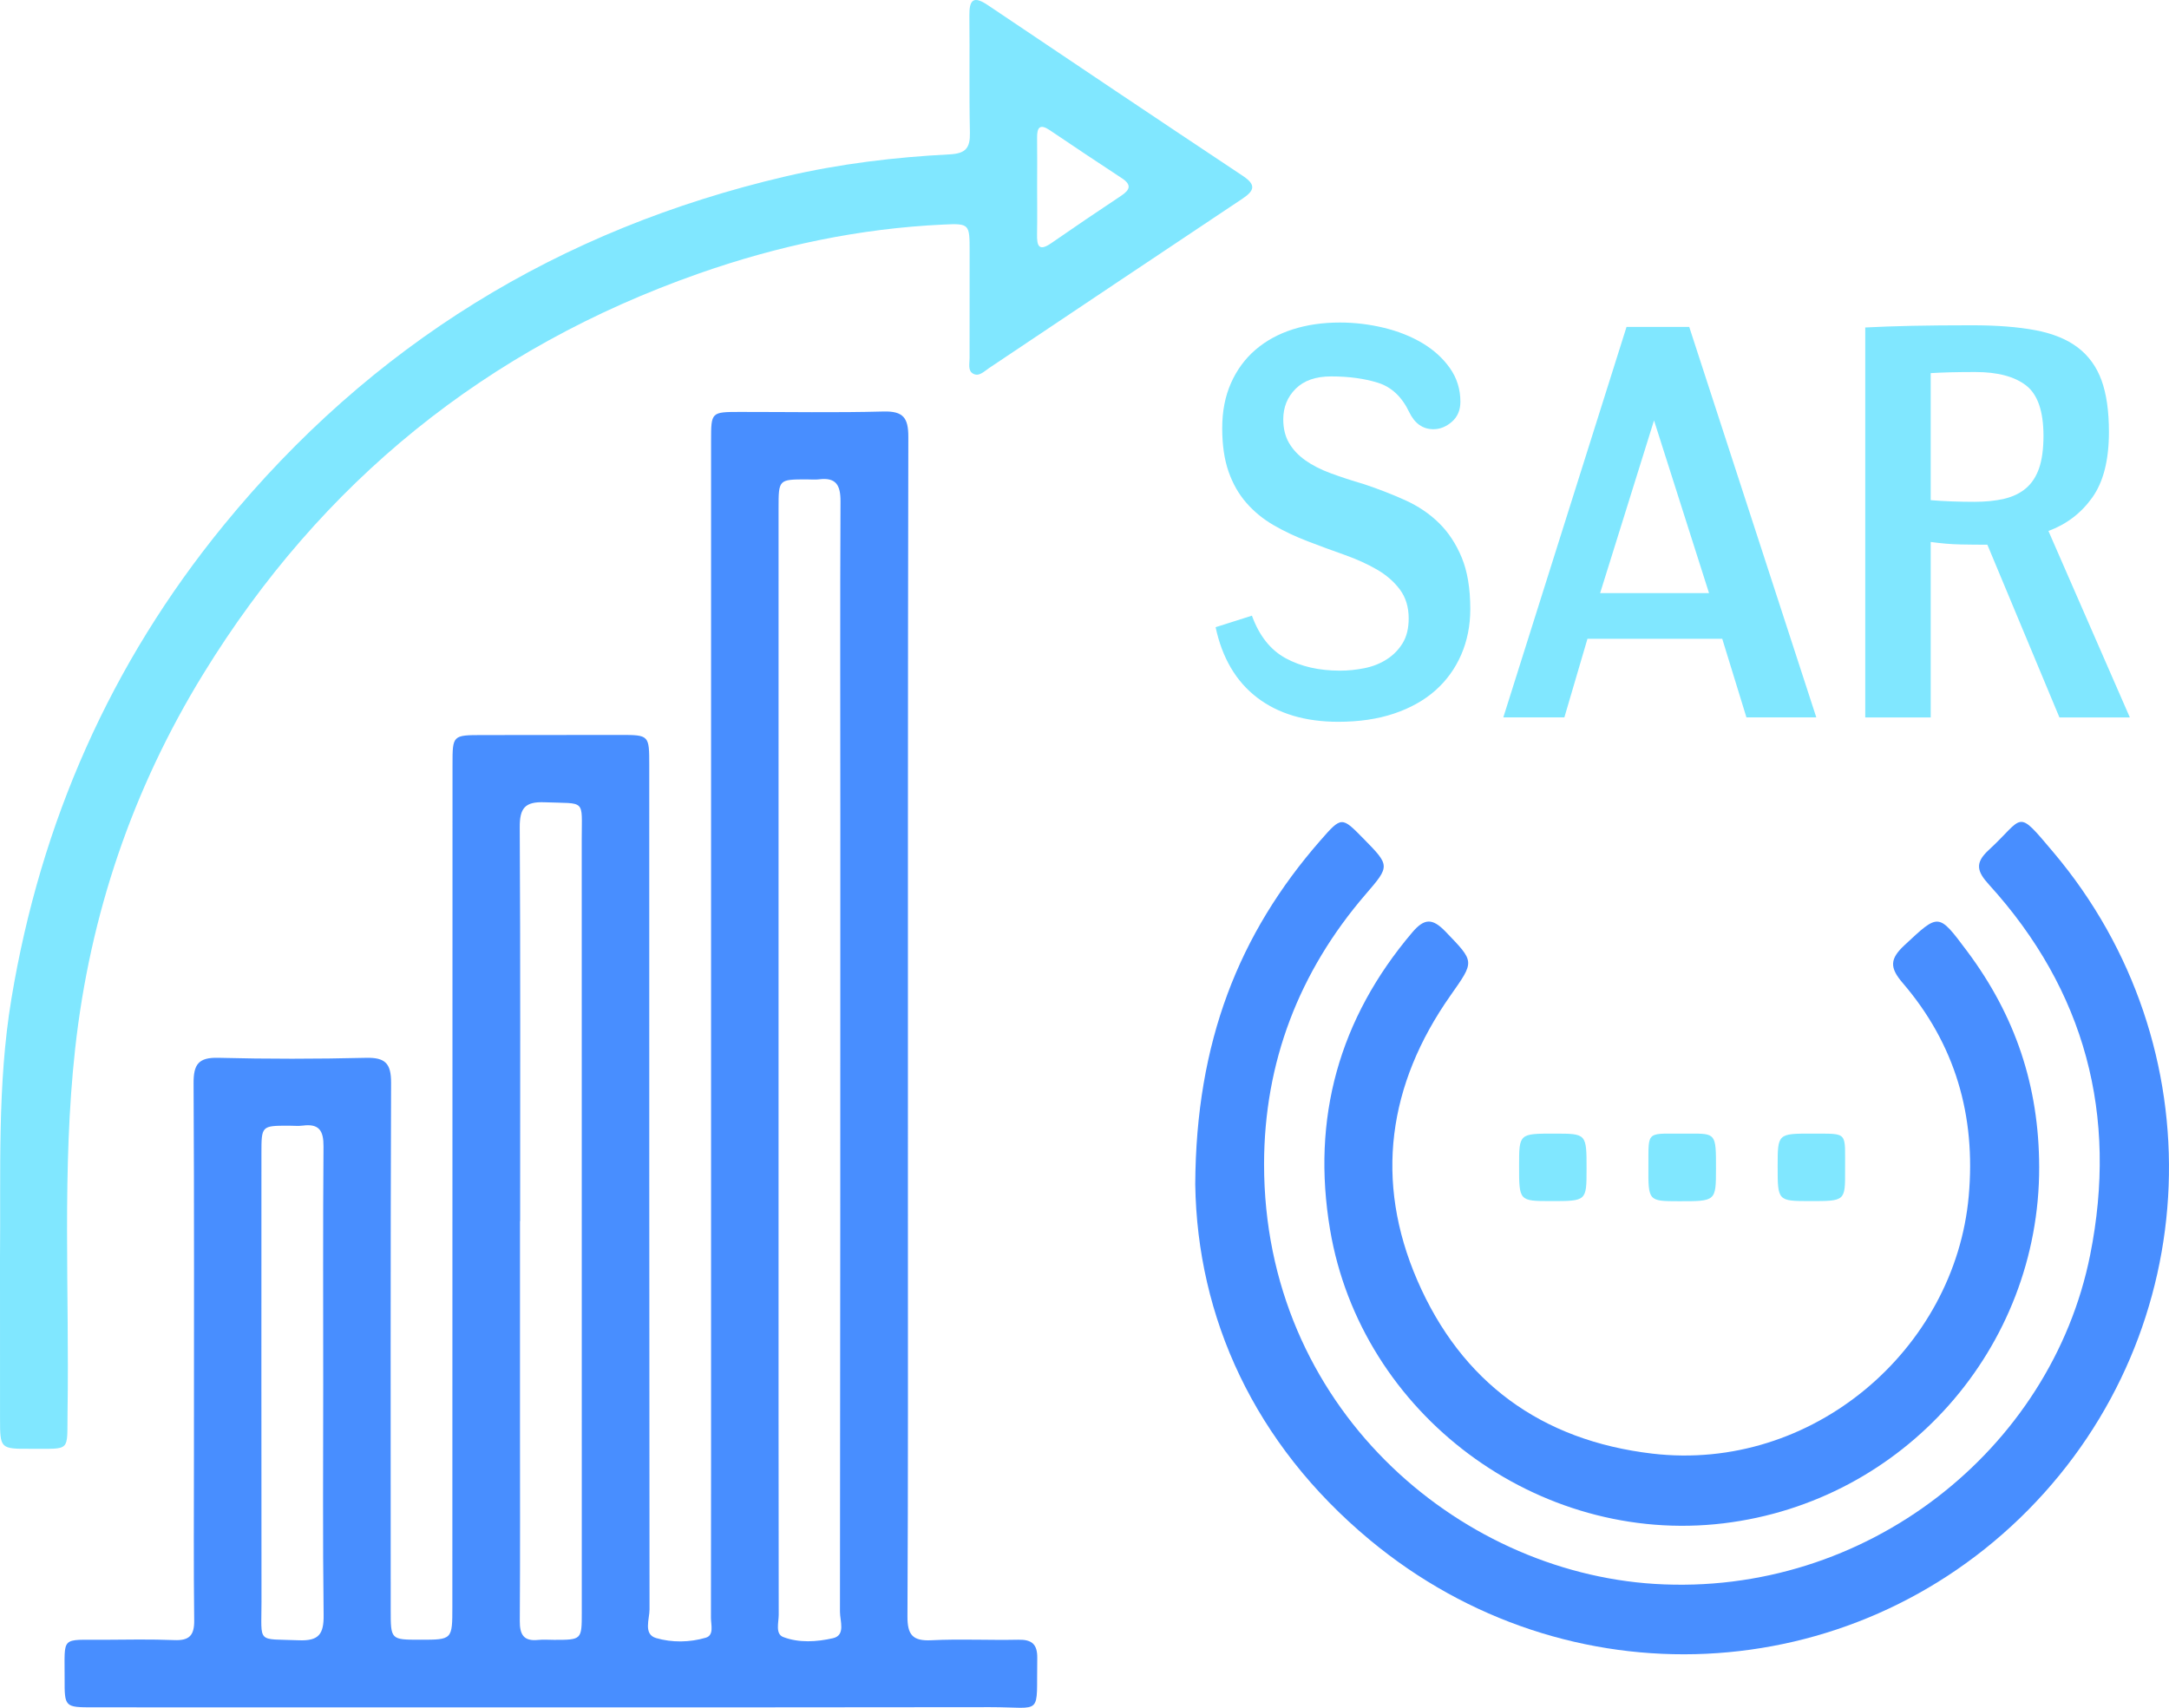
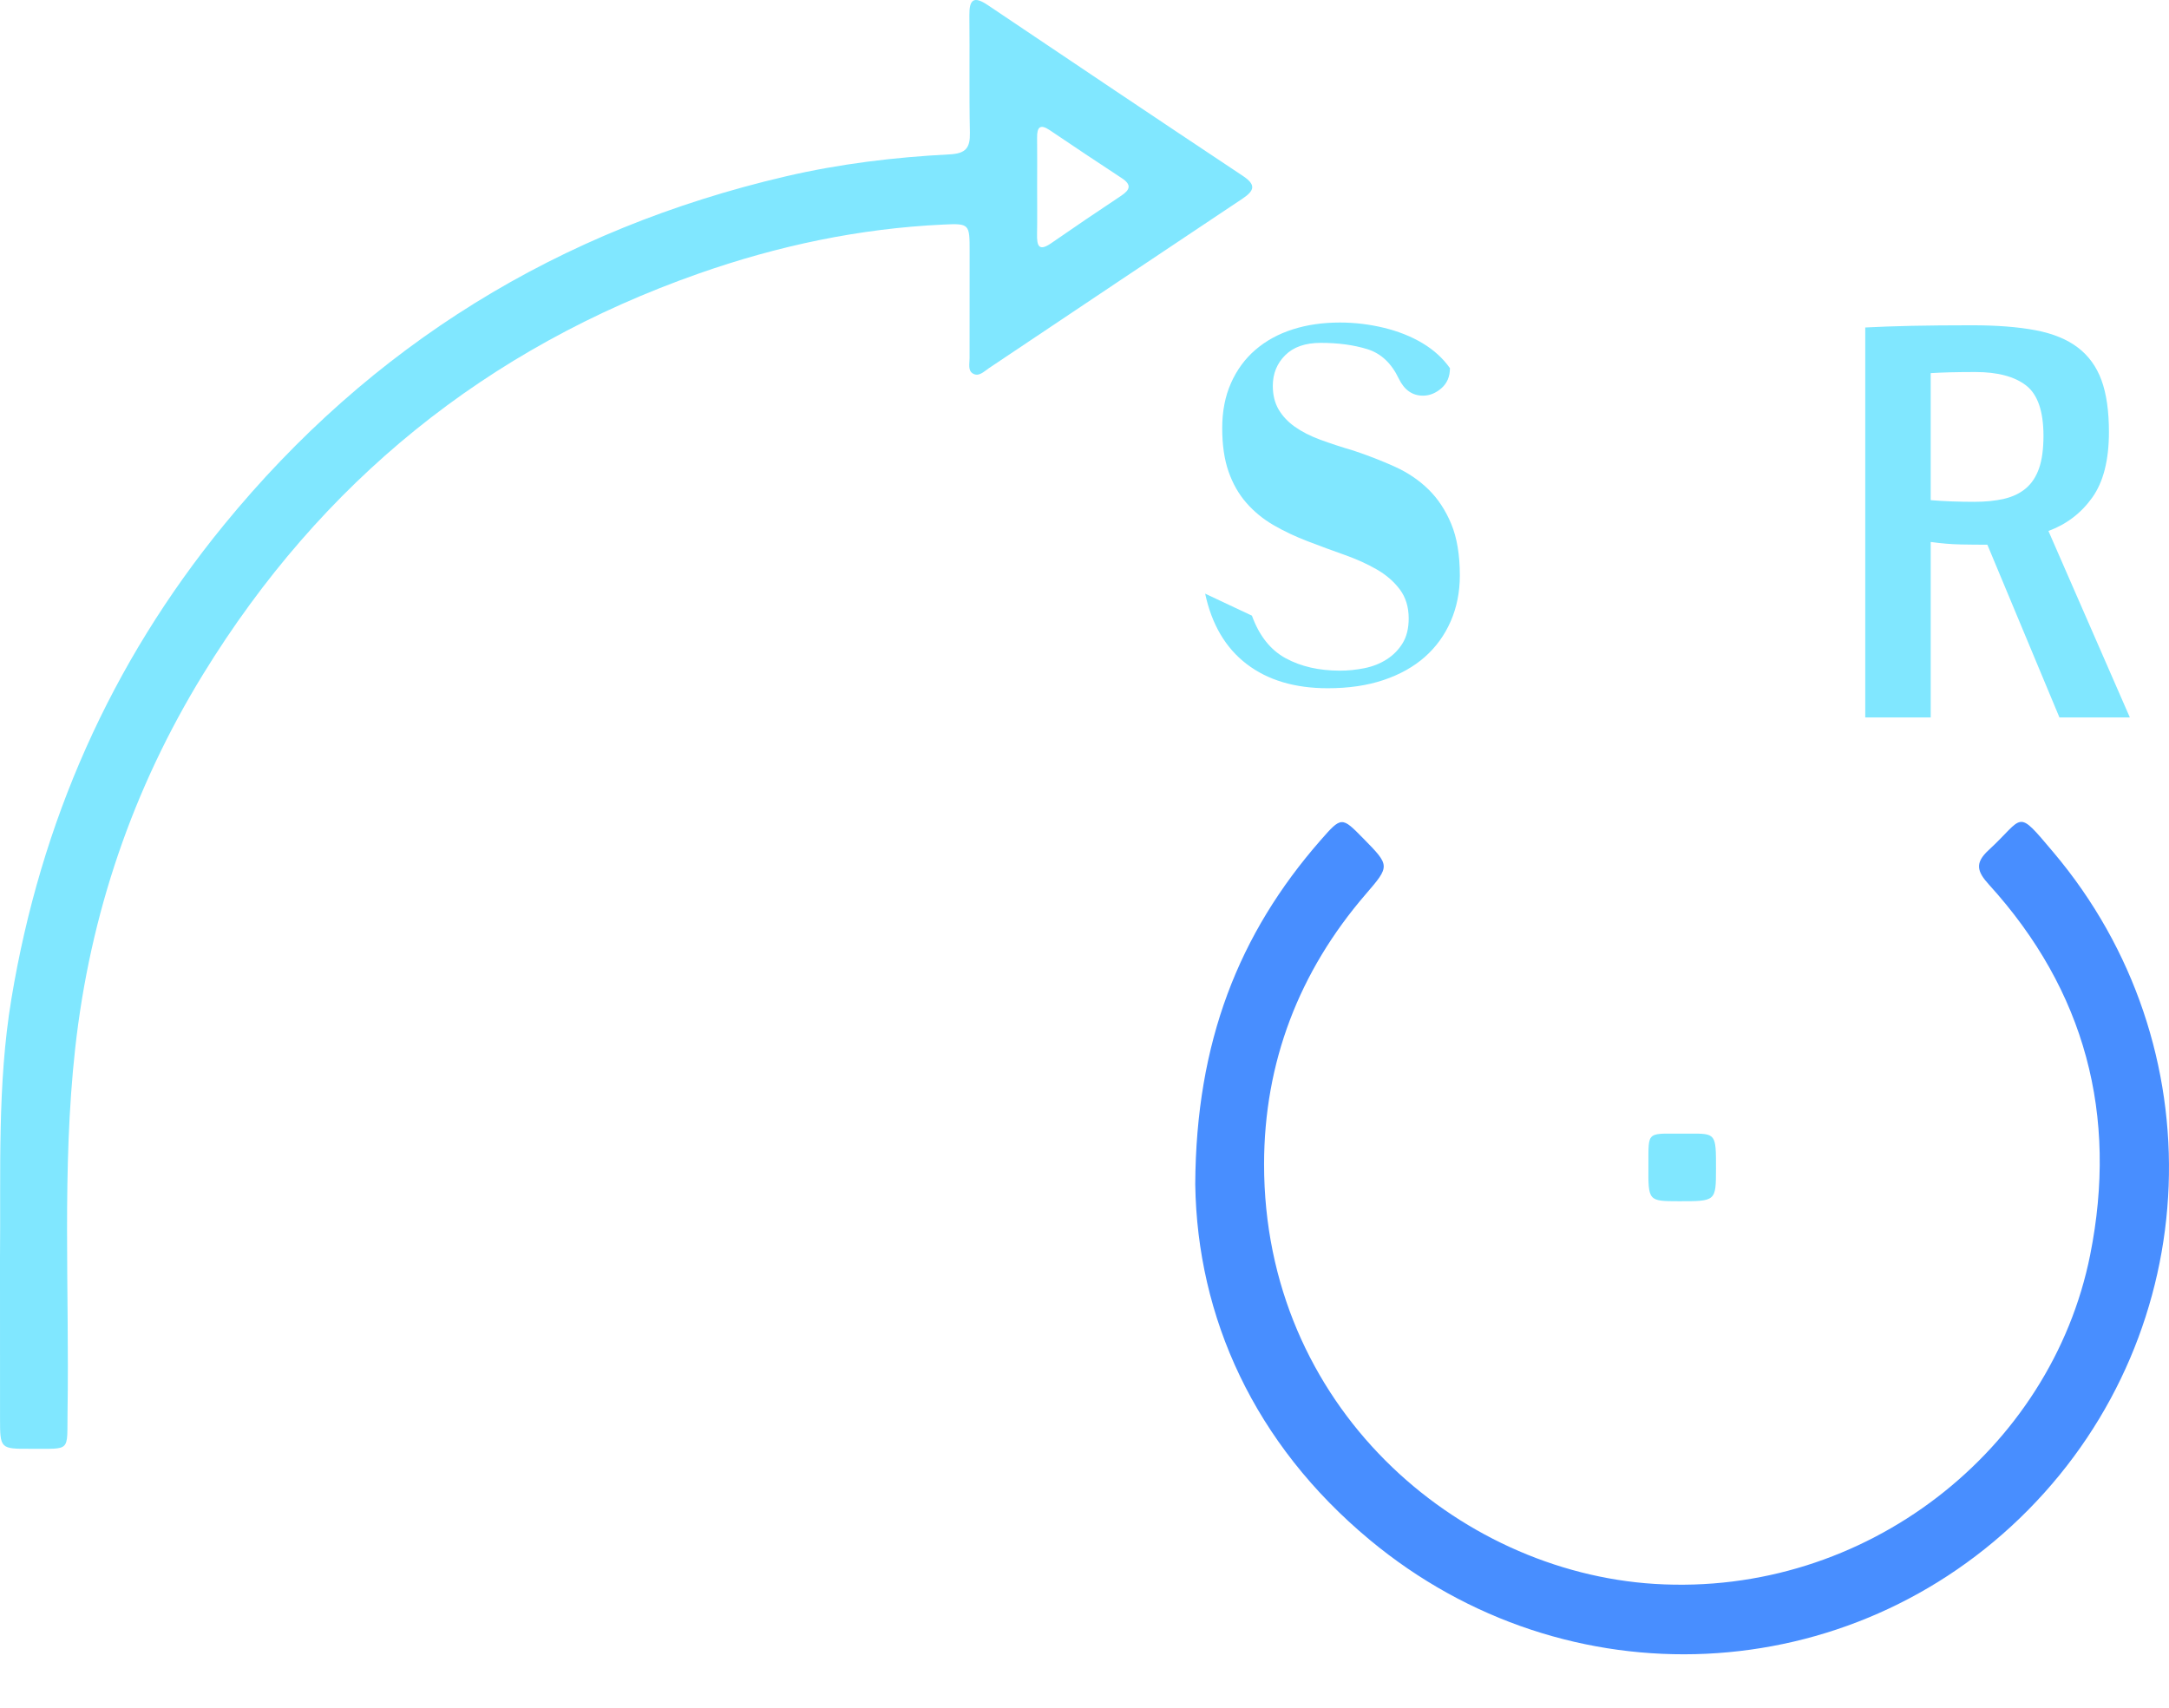
<svg xmlns="http://www.w3.org/2000/svg" xmlns:xlink="http://www.w3.org/1999/xlink" version="1.1" id="Layer_1" x="0px" y="0px" width="402.655px" height="317.094px" viewBox="0 0 402.655 317.094" enable-background="new 0 0 402.655 317.094" xml:space="preserve">
  <g>
    <defs>
      <rect id="SVGID_1_" width="402.655" height="317.094" />
    </defs>
    <clipPath id="SVGID_2_">
      <use xlink:href="#SVGID_1_" overflow="visible" />
    </clipPath>
-     <path clip-path="url(#SVGID_2_)" fill="#488EFF" d="M132.004,190.518c0-36.245-0.002-72.488,0.002-108.732   c0.001-5.288,0.015-5.297,5.387-5.301c8.874-0.007,17.751,0.16,26.618-0.079c3.689-0.098,4.62,1.196,4.612,4.726   c-0.102,47.491-0.073,94.983-0.078,142.474c-0.003,25.496,0.051,50.993-0.084,76.488c-0.018,3.437,0.944,4.632,4.438,4.459   c5.361-0.266,10.747,0.016,16.119-0.098c2.541-0.055,3.588,0.821,3.54,3.457c-0.199,10.942,1.232,9.053-8.742,9.063   c-55.491,0.071-110.981,0.036-166.471,0.032c-5.324,0-5.372-0.015-5.349-5.349c0.035-8.039-0.86-7.139,7.241-7.193   c4.374-0.03,8.754-0.116,13.121,0.06c2.767,0.113,3.728-0.855,3.694-3.654c-0.125-10.247-0.048-20.496-0.048-30.743   c0-22.996,0.065-45.992-0.067-68.987c-0.021-3.528,0.911-4.829,4.604-4.734c9.117,0.235,18.249,0.224,27.367,0.004   c3.58-0.086,4.708,1.003,4.695,4.644c-0.124,32.619-0.073,65.237-0.071,97.857c0,5.543,0.004,5.543,5.448,5.544   c5.993,0.001,5.996,0.001,5.997-6.143c0.009-52.115,0.017-104.231,0.029-156.347c0.001-5.472,0.012-5.475,5.582-5.483   c8.499-0.01,16.997-0.025,25.496-0.024c5.437,0.001,5.445,0.012,5.445,5.627c0.003,52.241-0.009,104.482,0.051,156.723   c0.002,1.834-1.191,4.629,1.22,5.337c2.924,0.86,6.236,0.821,9.235-0.069c1.561-0.464,0.945-2.401,0.947-3.703   c0.032-19.122,0.022-38.243,0.022-57.364V190.518z M144.531,196.347v31.486c0.002,23.99-0.006,47.98,0.03,71.972   c0.003,1.438-0.673,3.566,0.841,4.149c2.932,1.127,6.246,0.894,9.222,0.221c2.401-0.543,1.305-3.207,1.307-4.91   c0.065-48.981,0.067-97.961,0.07-146.941c0.002-19.742-0.067-39.484,0.03-59.226c0.015-3.029-0.826-4.5-4.004-4.098   c-0.738,0.093-1.498,0.011-2.247,0.011c-5.246,0.004-5.248,0.004-5.248,5.377C144.531,128.374,144.531,162.359,144.531,196.347    M96.559,226.734h-0.028v37.113c0,12.371,0.048,24.743-0.036,37.113c-0.017,2.512,0.695,3.815,3.394,3.535   c0.989-0.104,1.998-0.013,2.998-0.015c5.108-0.006,5.115-0.007,5.116-5.133c0.002-47.86,0.01-95.72-0.009-143.58   c-0.003-7.519,0.85-6.5-6.89-6.805c-3.664-0.146-4.64,1.094-4.619,4.67C96.626,177.999,96.559,202.366,96.559,226.734    M60.003,257.121c0-14.75-0.062-29.5,0.052-44.249c0.022-2.89-0.788-4.273-3.821-3.878c-0.86,0.112-1.747,0.016-2.622,0.017   c-5.072,0.007-5.079,0.008-5.08,5.173c-0.002,27.75-0.02,55.5,0.012,83.25c0.009,7.892-0.977,6.804,6.939,7.124   c3.696,0.149,4.64-1.136,4.595-4.688C59.898,285.622,60.004,271.371,60.003,257.121" />
    <path clip-path="url(#SVGID_2_)" fill="#80E7FF" d="M0,233.655c0.166-16.096-0.541-32.196,2.12-48.221   c5.445-32.787,18.405-62.208,39.391-87.898c27.336-33.466,62.276-54.985,104.39-64.796c10.001-2.33,20.164-3.553,30.393-4.078   c3.031-0.156,3.819-1.225,3.759-4.053c-0.157-7.245-0.013-14.496-0.097-21.744c-0.034-2.953,0.801-3.678,3.407-1.924   c15.757,10.602,31.523,21.19,47.34,31.703c2.517,1.673,2.206,2.743-0.089,4.271c-15.708,10.453-31.369,20.976-47.057,31.461   c-0.9,0.601-1.873,1.677-3.004,0.947c-0.888-0.573-0.56-1.838-0.562-2.815c-0.012-6.623,0.012-13.247,0.01-19.87   c-0.001-5.058-0.016-5.171-4.886-4.943c-15.579,0.726-30.694,3.93-45.373,9.085c-39.459,13.858-70.123,38.733-91.988,74.323   c-13.136,21.382-21.051,44.67-23.805,69.631c-2.473,22.418-1.061,44.936-1.412,67.406c-0.118,7.598,0.754,6.819-6.828,6.861   c-5.696,0.032-5.701,0-5.704-5.729C0.001,253.401,0.004,243.528,0,233.655 M192.533,34.528c0,2.985,0.042,5.972-0.014,8.956   c-0.039,2.105,0.287,3.296,2.635,1.666c4.291-2.978,8.619-5.904,12.969-8.797c1.666-1.108,2.007-2.046,0.114-3.283   c-4.478-2.925-8.917-5.907-13.352-8.895c-1.843-1.241-2.383-0.519-2.358,1.397C192.566,28.557,192.537,31.543,192.533,34.528" />
    <path clip-path="url(#SVGID_2_)" fill="#488EFF" d="M221.886,219.902c0.133-26.429,8.081-46.525,23.238-63.858   c3.916-4.478,3.953-4.445,7.941-0.385c4.976,5.067,5.014,5.099,0.491,10.344c-12.43,14.412-18.879,31.285-18.893,50.141   c-0.032,44.947,35.757,75.657,72.487,77.946c39.239,2.444,73.641-24.917,80.868-61.079c5.176-25.894-0.879-49.069-18.792-68.769   c-2.215-2.436-2.654-4.004-0.062-6.392c6.716-6.182,5.019-7.903,12.021,0.387c30.321,35.898,28.306,88.714-4.656,122.102   c-32.95,33.375-85.644,36.026-122.256,5.569C232.802,268.046,222.258,244.591,221.886,219.902" />
-     <path clip-path="url(#SVGID_2_)" fill="#488EFF" d="M378.554,216.681c0.076,33.636-25.159,62.131-58.592,66.159   c-34.437,4.15-67.295-20.219-73.056-54.574c-3.458-20.616,1.65-39.097,15.271-55.146c2.261-2.664,3.762-2.651,6.184-0.133   c5.45,5.666,5.414,5.43,0.888,11.877c-11.572,16.481-14.147,34.381-6.128,52.884c8.179,18.87,22.994,29.73,43.621,32.152   c29.738,3.49,56.196-19.398,58.737-47.832c1.336-14.943-2.521-28.22-12.286-39.586c-2.445-2.848-2.355-4.459,0.361-6.986   c6.376-5.931,6.247-6.071,11.599,1.082C374.151,188.601,378.52,201.675,378.554,216.681" />
-     <path clip-path="url(#SVGID_2_)" fill="#80E7FF" d="M287.925,223.01c-5.926-0.003-5.926-0.003-5.921-6.606   c0.005-5.926,0.005-5.926,6.606-5.92c5.926,0.004,5.926,0.004,5.921,6.605C294.526,223.013,294.526,223.013,287.925,223.01" />
    <path clip-path="url(#SVGID_2_)" fill="#80E7FF" d="M318.558,216.964c-0.006,6.082-0.006,6.082-6.89,6.072   c-5.674-0.008-5.695-0.008-5.658-6.504c0.04-6.941-0.56-5.975,7.61-6.043C318.563,210.449,318.564,210.489,318.558,216.964" />
-     <path clip-path="url(#SVGID_2_)" fill="#80E7FF" d="M336.048,223.01c-6.047-0.003-6.047-0.003-6.044-6.483   c0.003-6.047,0.003-6.065,6.482-6.038c6.749,0.027,5.998-0.482,6.037,6.852C342.553,223.013,342.522,223.013,336.048,223.01" />
-     <path clip-path="url(#SVGID_2_)" fill="#80E7FF" d="M232.408,114.312c1.361,3.745,3.454,6.382,6.28,7.914   c2.823,1.532,6.178,2.298,10.059,2.298c1.496,0,3.012-0.153,4.544-0.459c1.531-0.307,2.91-0.852,4.136-1.635   c1.225-0.781,2.212-1.787,2.962-3.012c0.747-1.226,1.122-2.757,1.122-4.595c0-2.11-0.545-3.897-1.634-5.362   c-1.09-1.462-2.52-2.705-4.288-3.726c-1.771-1.022-3.763-1.923-5.975-2.707c-2.213-0.781-4.478-1.615-6.79-2.502   c-2.315-0.883-4.442-1.889-6.383-3.012c-1.939-1.123-3.625-2.502-5.055-4.136c-1.43-1.633-2.537-3.574-3.318-5.82   c-0.783-2.247-1.175-4.934-1.175-8.067c0-3.131,0.544-5.923,1.634-8.373c1.089-2.452,2.604-4.51,4.545-6.178   c1.939-1.668,4.237-2.927,6.893-3.779c2.655-0.85,5.581-1.276,8.782-1.276c2.722,0,5.428,0.323,8.118,0.969   c2.689,0.648,5.088,1.602,7.199,2.859c2.108,1.261,3.812,2.809,5.105,4.647c1.292,1.838,1.94,3.916,1.94,6.229   c0,1.568-0.528,2.808-1.583,3.728c-1.057,0.918-2.195,1.378-3.421,1.378c-1.976,0-3.472-1.055-4.493-3.165   c-1.362-2.86-3.303-4.68-5.82-5.463c-2.52-0.783-5.412-1.175-8.681-1.175c-2.858,0-5.055,0.766-6.586,2.298   c-1.532,1.531-2.298,3.42-2.298,5.667c0,1.702,0.357,3.165,1.072,4.392c0.715,1.224,1.719,2.296,3.013,3.215   c1.292,0.919,2.859,1.72,4.697,2.4c1.838,0.681,3.914,1.363,6.229,2.043c2.655,0.884,5.19,1.873,7.608,2.961   c2.416,1.09,4.509,2.502,6.28,4.238c1.769,1.736,3.181,3.881,4.237,6.434c1.055,2.552,1.583,5.735,1.583,9.546   c0,3.065-0.562,5.89-1.685,8.477c-1.124,2.588-2.725,4.799-4.8,6.637c-2.077,1.838-4.631,3.267-7.659,4.289   c-3.029,1.021-6.484,1.531-10.364,1.531c-6.127,0-11.148-1.496-15.063-4.492c-3.915-2.995-6.484-7.353-7.709-13.071   L232.408,114.312z" />
-     <path clip-path="url(#SVGID_2_)" fill="#80E7FF" d="M337.18,133.203h-12.969l-4.493-14.602h-25.019l-4.289,14.602h-11.335   l22.874-72.502h11.642L337.18,133.203z M297.048,110.125h20.219l-10.212-32.064L297.048,110.125z" />
+     <path clip-path="url(#SVGID_2_)" fill="#80E7FF" d="M232.408,114.312c1.361,3.745,3.454,6.382,6.28,7.914   c2.823,1.532,6.178,2.298,10.059,2.298c1.496,0,3.012-0.153,4.544-0.459c1.531-0.307,2.91-0.852,4.136-1.635   c1.225-0.781,2.212-1.787,2.962-3.012c0.747-1.226,1.122-2.757,1.122-4.595c0-2.11-0.545-3.897-1.634-5.362   c-1.09-1.462-2.52-2.705-4.288-3.726c-1.771-1.022-3.763-1.923-5.975-2.707c-2.213-0.781-4.478-1.615-6.79-2.502   c-2.315-0.883-4.442-1.889-6.383-3.012c-1.939-1.123-3.625-2.502-5.055-4.136c-1.43-1.633-2.537-3.574-3.318-5.82   c-0.783-2.247-1.175-4.934-1.175-8.067c0-3.131,0.544-5.923,1.634-8.373c1.089-2.452,2.604-4.51,4.545-6.178   c1.939-1.668,4.237-2.927,6.893-3.779c2.655-0.85,5.581-1.276,8.782-1.276c2.722,0,5.428,0.323,8.118,0.969   c2.689,0.648,5.088,1.602,7.199,2.859c2.108,1.261,3.812,2.809,5.105,4.647c0,1.568-0.528,2.808-1.583,3.728c-1.057,0.918-2.195,1.378-3.421,1.378c-1.976,0-3.472-1.055-4.493-3.165   c-1.362-2.86-3.303-4.68-5.82-5.463c-2.52-0.783-5.412-1.175-8.681-1.175c-2.858,0-5.055,0.766-6.586,2.298   c-1.532,1.531-2.298,3.42-2.298,5.667c0,1.702,0.357,3.165,1.072,4.392c0.715,1.224,1.719,2.296,3.013,3.215   c1.292,0.919,2.859,1.72,4.697,2.4c1.838,0.681,3.914,1.363,6.229,2.043c2.655,0.884,5.19,1.873,7.608,2.961   c2.416,1.09,4.509,2.502,6.28,4.238c1.769,1.736,3.181,3.881,4.237,6.434c1.055,2.552,1.583,5.735,1.583,9.546   c0,3.065-0.562,5.89-1.685,8.477c-1.124,2.588-2.725,4.799-4.8,6.637c-2.077,1.838-4.631,3.267-7.659,4.289   c-3.029,1.021-6.484,1.531-10.364,1.531c-6.127,0-11.148-1.496-15.063-4.492c-3.915-2.995-6.484-7.353-7.709-13.071   L232.408,114.312z" />
    <path clip-path="url(#SVGID_2_)" fill="#80E7FF" d="M395.385,133.204h-13.071l-13.377-32.065c-1.634,0-3.303-0.015-5.004-0.05   c-1.702-0.033-3.54-0.188-5.514-0.459v32.574h-12.152v-72.4c2.587-0.135,5.464-0.238,8.629-0.307   c3.166-0.067,6.893-0.102,11.182-0.102c4.629,0,8.561,0.307,11.795,0.919c3.232,0.613,5.854,1.685,7.862,3.217   c2.008,1.532,3.473,3.558,4.392,6.075c0.919,2.52,1.378,5.719,1.378,9.6c0,5.243-1.038,9.31-3.114,12.203   c-2.077,2.895-4.784,4.952-8.118,6.178L395.385,133.204z M358.419,92.868c2.518,0.205,5.208,0.307,8.067,0.307   c2.108,0,3.965-0.187,5.564-0.562c1.6-0.374,2.944-1.021,4.034-1.94c1.088-0.919,1.905-2.16,2.45-3.727   c0.545-1.566,0.817-3.574,0.817-6.025c0-4.561-1.072-7.675-3.217-9.344c-2.145-1.667-5.294-2.502-9.446-2.502   c-1.702,0-3.233,0.018-4.595,0.051c-1.363,0.035-2.588,0.087-3.676,0.154V92.868z" />
  </g>
</svg>